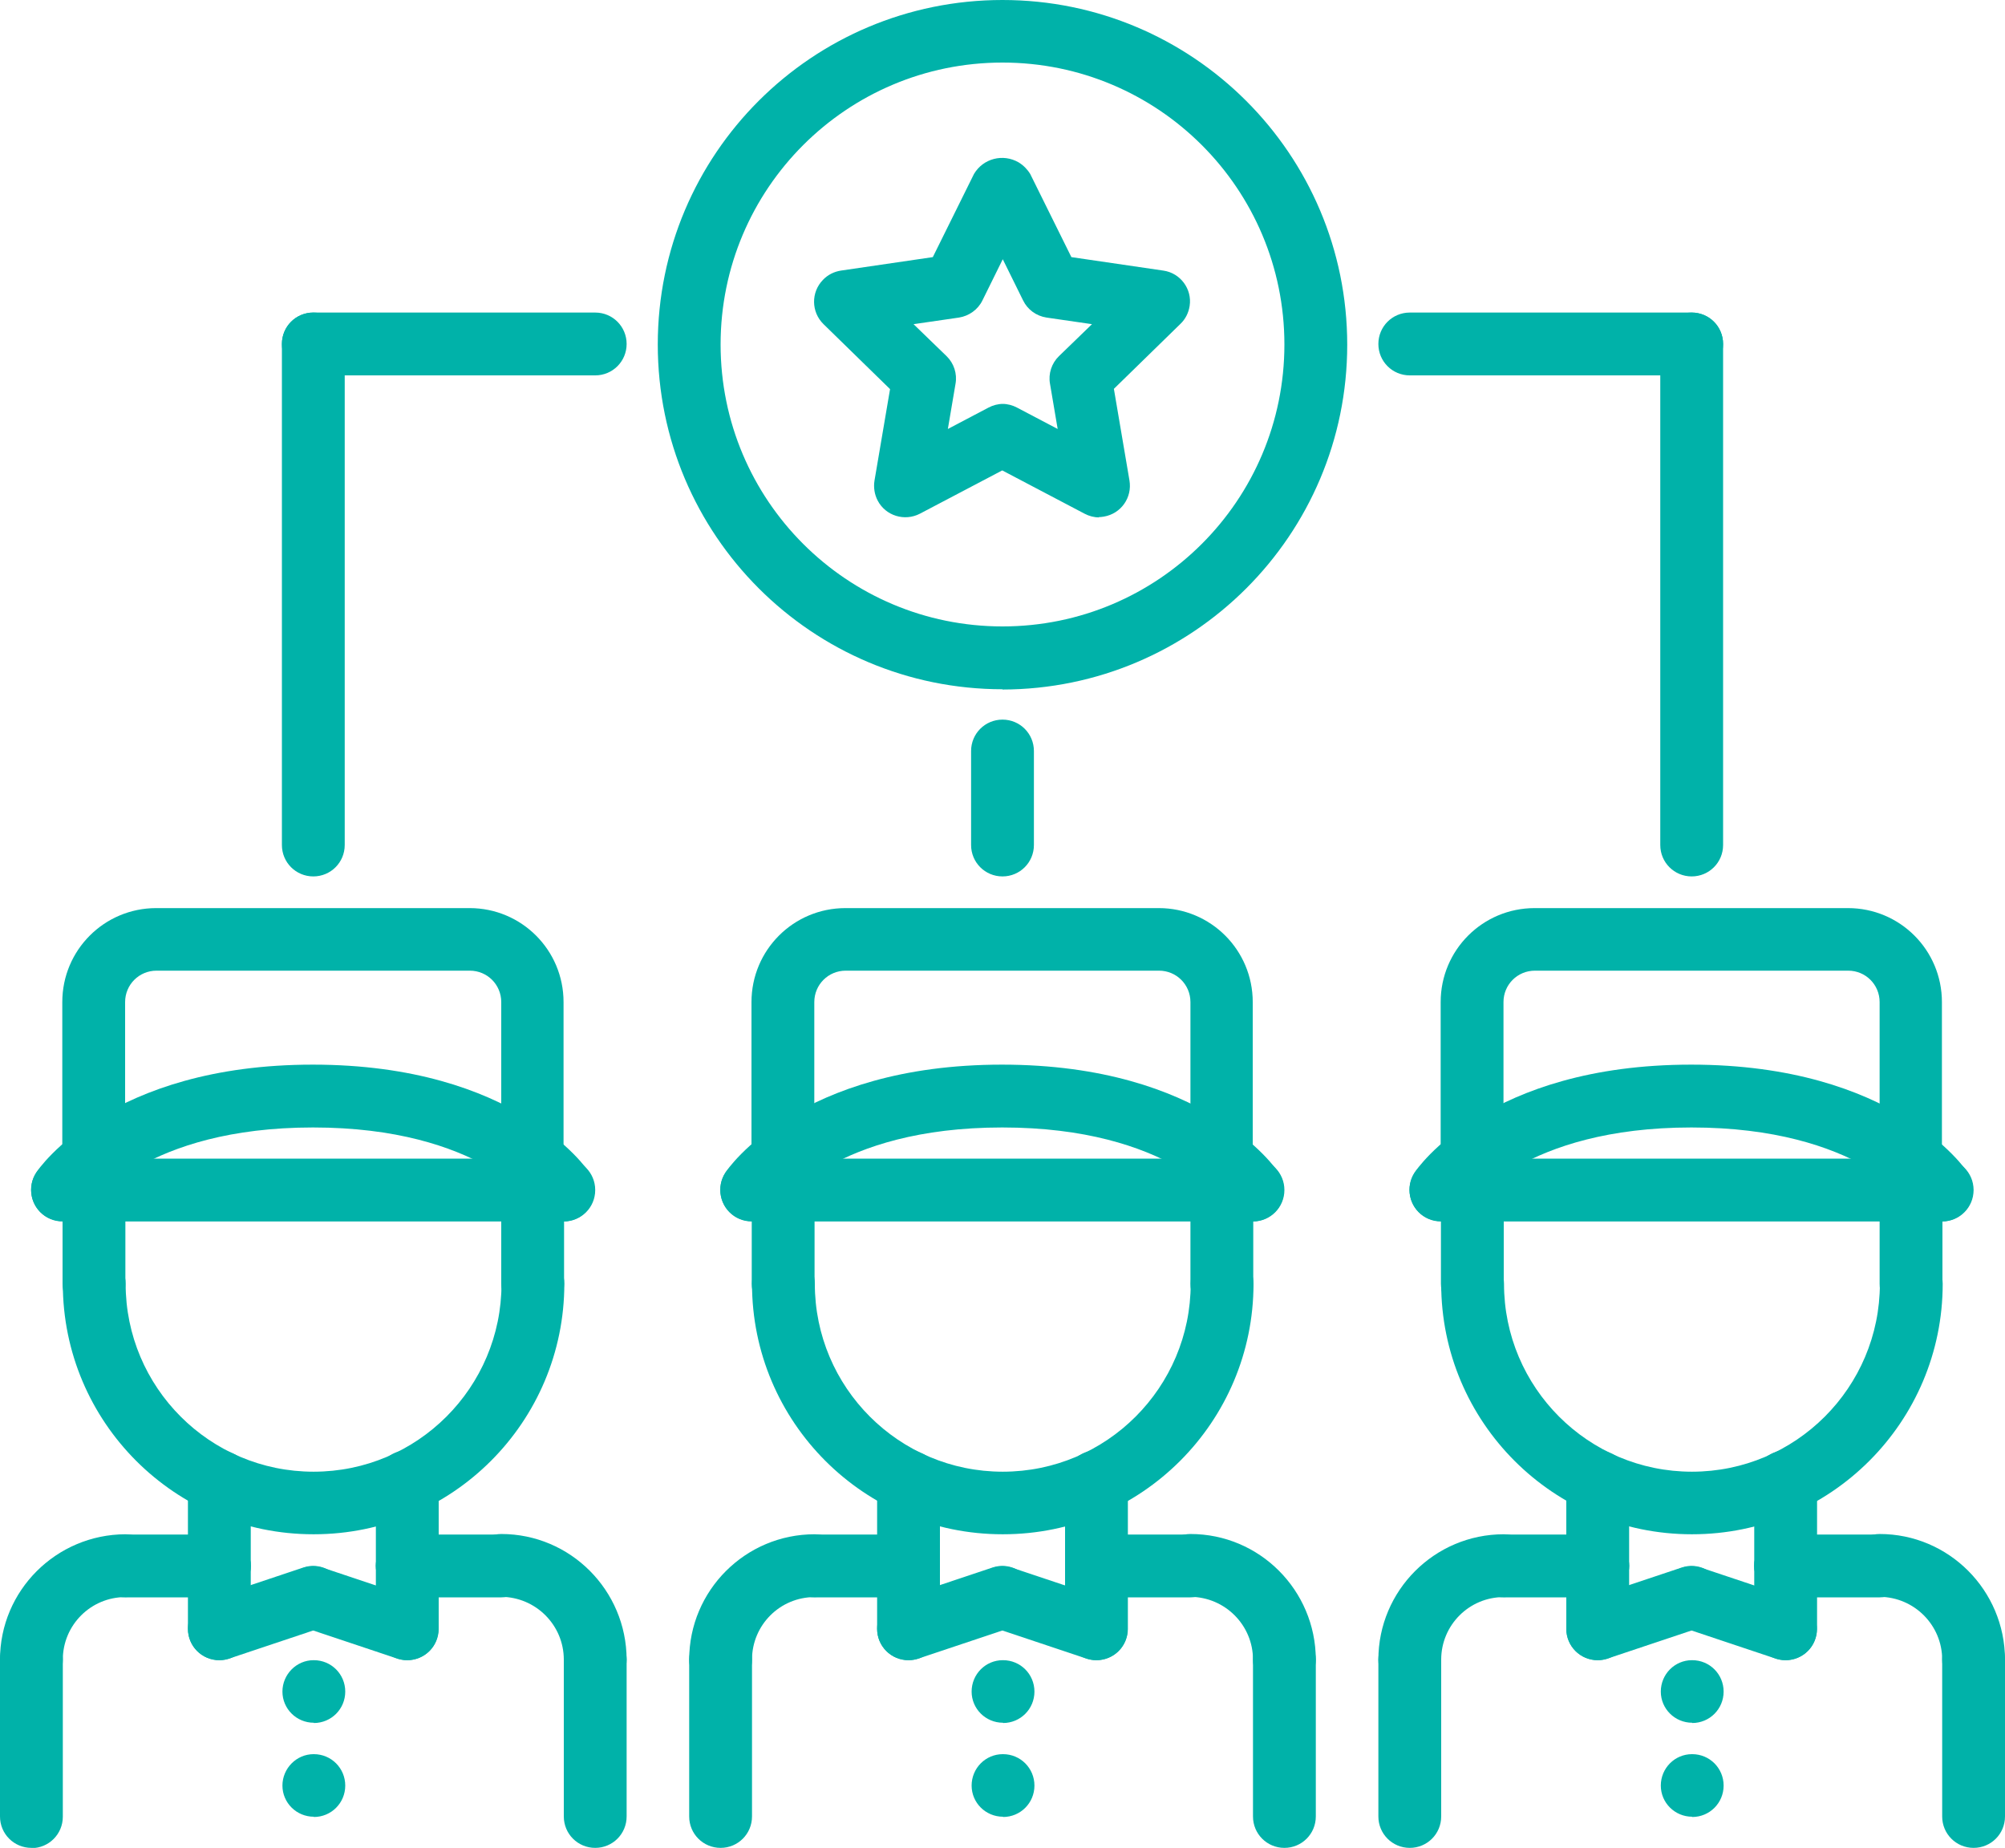
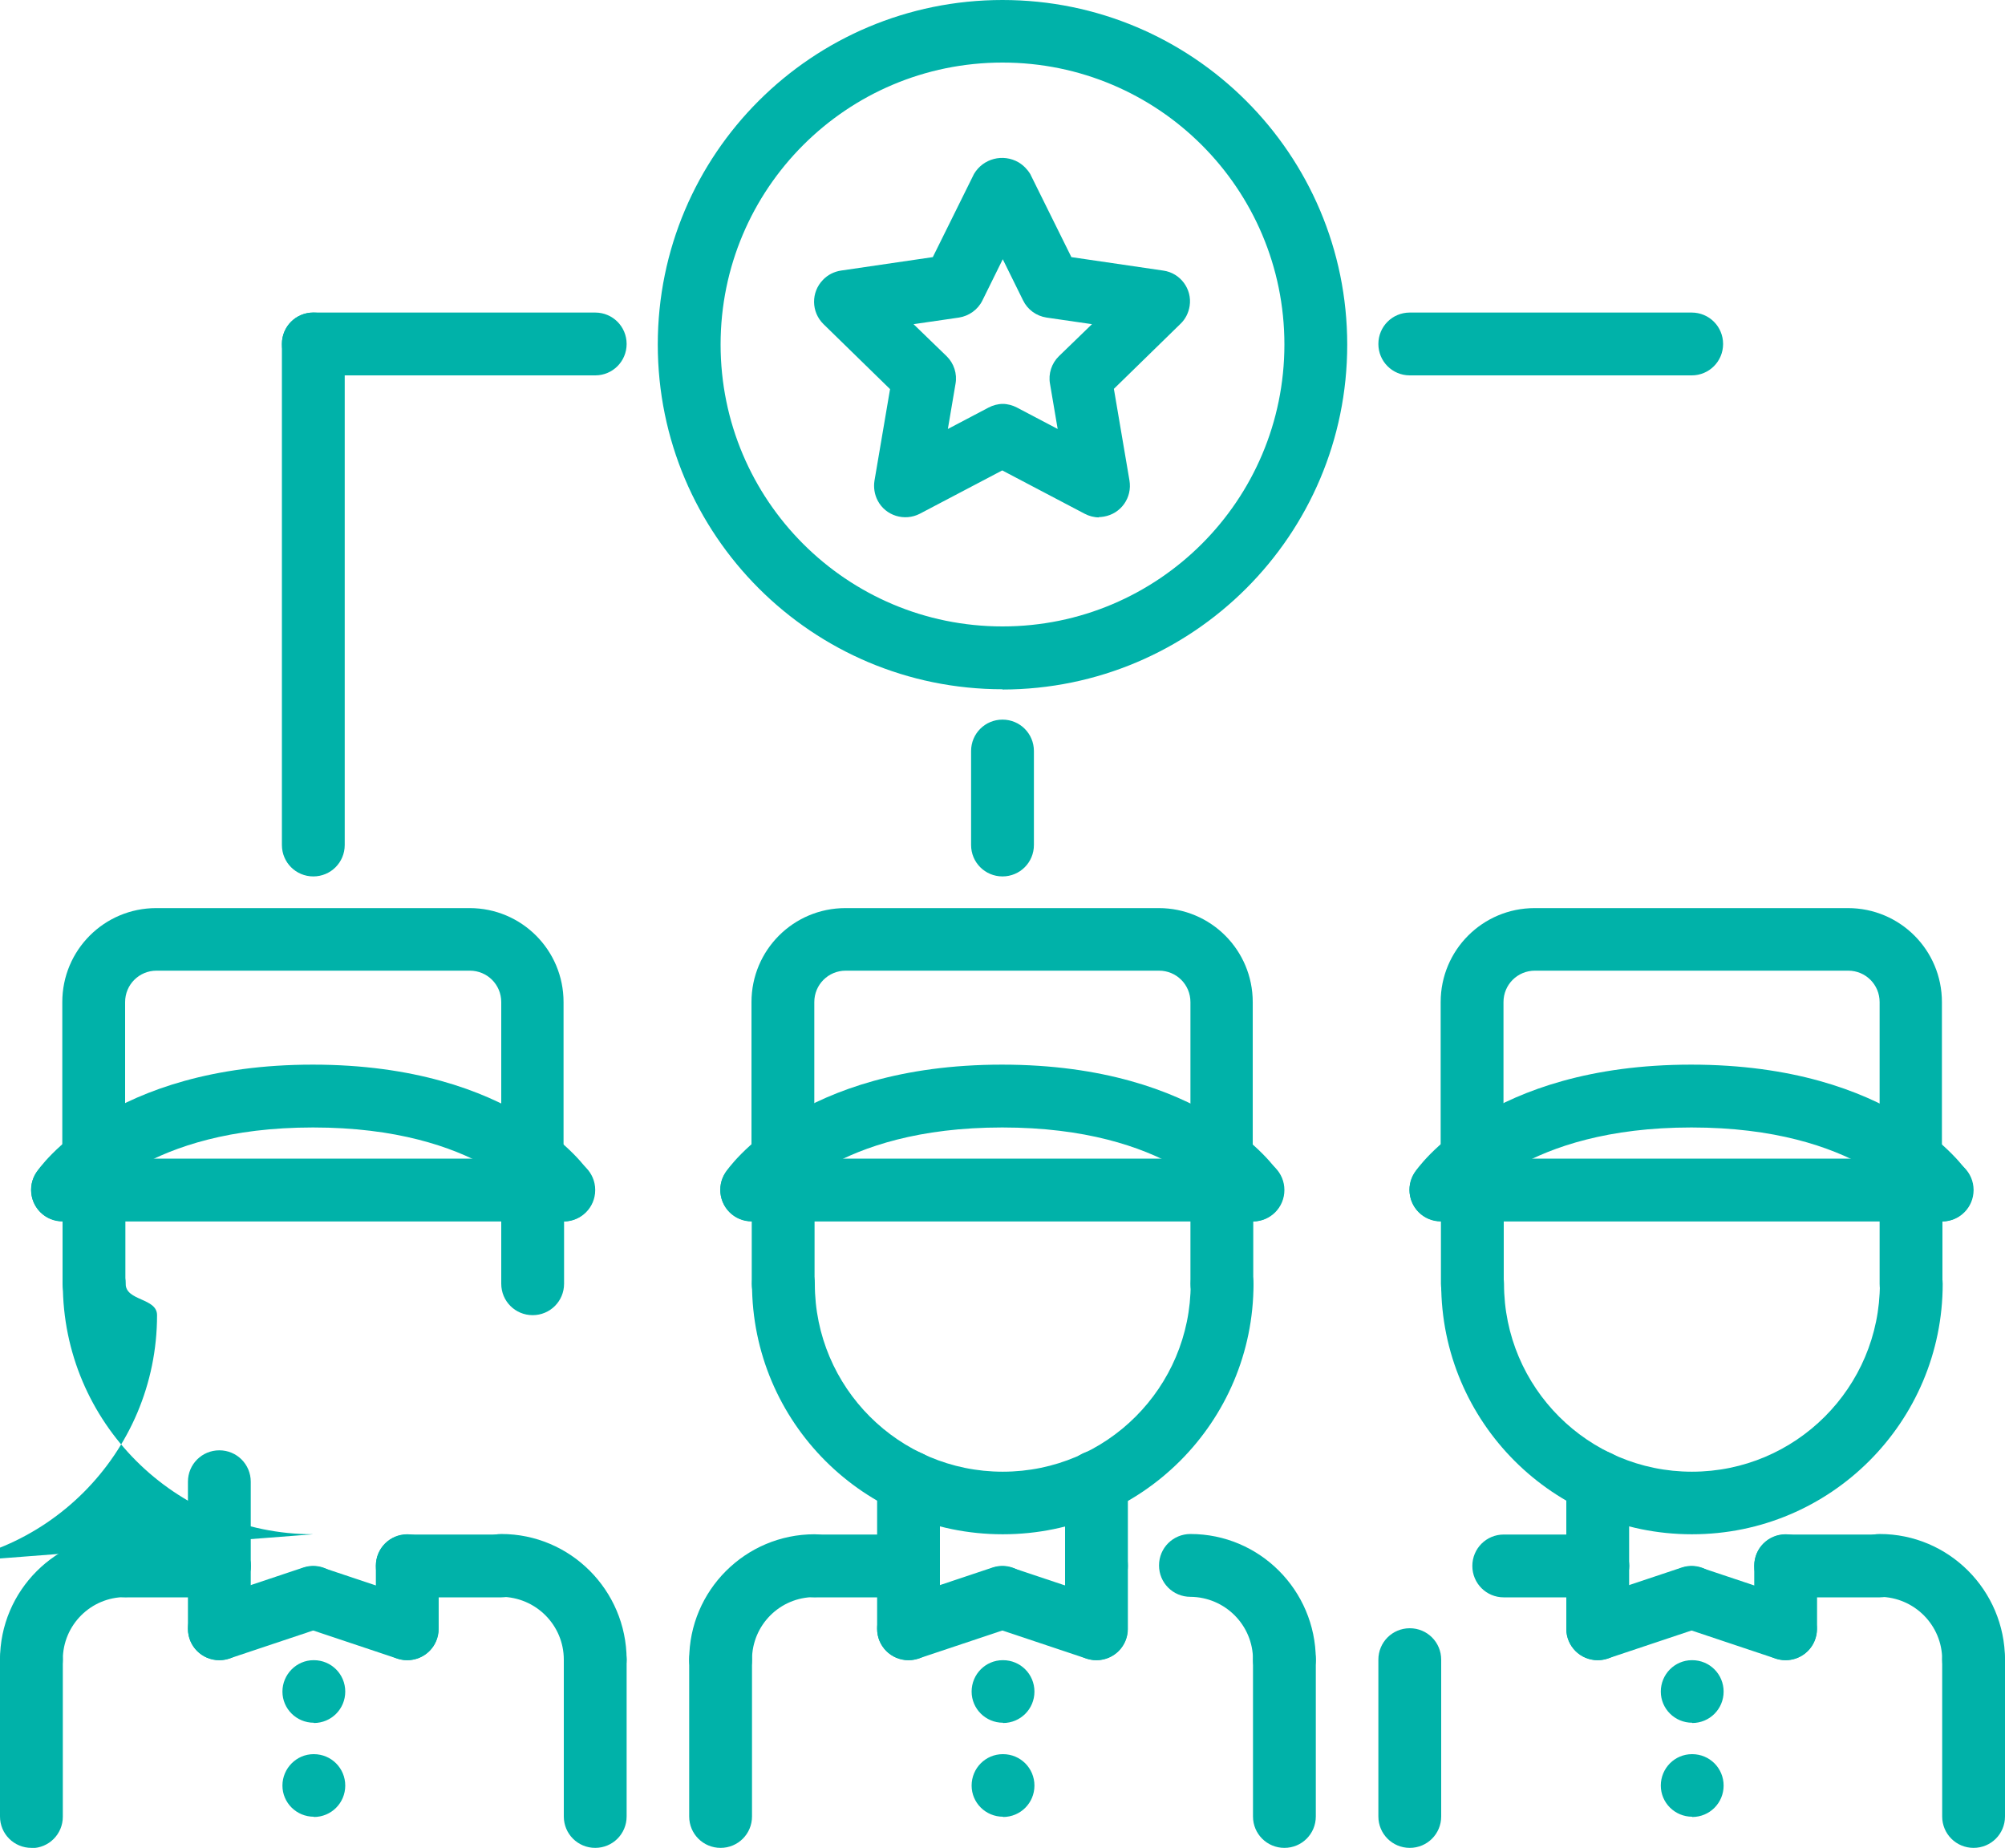
<svg xmlns="http://www.w3.org/2000/svg" id="Layer_2" data-name="Layer 2" viewBox="0 0 75.96 70">
  <defs>
    <style>      .cls-1 {        fill: #00b2a9;        stroke-width: 0px;      }    </style>
  </defs>
  <g id="icons">
    <path class="cls-1" d="M37.98,33.2c-.66,0-1.19-.53-1.19-1.19h0v-3.56c0-.66.53-1.19,1.19-1.19s1.19.53,1.19,1.19v3.56c0,.66-.53,1.19-1.19,1.19h0Z" />
-     <path class="cls-1" d="M64.09,33.2c-.66,0-1.19-.53-1.19-1.19h0V13.03c0-.66.53-1.19,1.19-1.19s1.19.53,1.19,1.19v18.98c0,.66-.53,1.19-1.19,1.19h0Z" />
    <path class="cls-1" d="M64.09,14.22h-10.68c-.66,0-1.19-.53-1.19-1.19s.53-1.19,1.19-1.19h10.68c.66,0,1.19.53,1.19,1.19s-.53,1.19-1.19,1.19Z" />
    <path class="cls-1" d="M11.87,33.2c-.66,0-1.19-.53-1.19-1.19h0V13.03c0-.66.53-1.19,1.19-1.19s1.19.53,1.19,1.19v18.98c0,.66-.53,1.19-1.19,1.19h0Z" />
    <path class="cls-1" d="M22.55,14.22h-10.68c-.66,0-1.19-.53-1.19-1.19s.53-1.19,1.19-1.19h10.68c.66,0,1.19.53,1.19,1.19s-.53,1.19-1.19,1.19Z" />
    <path class="cls-1" d="M37.98,26.11c-7.21,0-13.06-5.84-13.06-13.06S30.77,0,37.98,0s13.06,5.84,13.06,13.06c0,7.21-5.85,13.05-13.06,13.06ZM37.98,2.37c-5.9,0-10.68,4.78-10.68,10.68s4.78,10.68,10.68,10.68,10.68-4.78,10.68-10.68c0-5.9-4.78-10.68-10.68-10.68Z" />
    <path class="cls-1" d="M41.64,19.6c-.19,0-.38-.05-.55-.14l-3.12-1.64-3.12,1.64c-.58.3-1.3.08-1.6-.5-.12-.23-.16-.5-.12-.75l.59-3.47-2.52-2.46c-.47-.46-.48-1.21-.02-1.68.18-.19.42-.31.68-.35l3.48-.51,1.56-3.15c.35-.59,1.1-.78,1.69-.44.18.11.33.26.44.44l1.56,3.15,3.48.51c.65.09,1.1.7,1,1.34-.04.26-.16.5-.35.68l-2.52,2.46.59,3.47c.11.65-.32,1.26-.97,1.37-.07.01-.13.02-.2.02h0ZM37.98,15.3c.19,0,.38.05.55.14l1.54.81-.29-1.71c-.07-.38.06-.78.34-1.05l1.25-1.21-1.72-.25c-.39-.06-.72-.3-.89-.65l-.77-1.56-.77,1.56c-.17.35-.51.59-.89.65l-1.72.25,1.25,1.21c.28.27.41.67.34,1.05l-.29,1.71,1.54-.81c.17-.09.36-.14.55-.14h0Z" />
-     <path class="cls-1" d="M53.41,64.06c-.66,0-1.19-.53-1.19-1.19h0c0-2.62,2.13-4.75,4.75-4.75.66,0,1.19.53,1.19,1.19s-.53,1.19-1.19,1.19c-1.31,0-2.37,1.06-2.37,2.37,0,.66-.53,1.19-1.19,1.19h0Z" />
    <path class="cls-1" d="M60.53,60.51h-3.56c-.66,0-1.19-.53-1.19-1.19s.53-1.19,1.19-1.19h3.56c.66,0,1.19.53,1.19,1.19s-.53,1.19-1.19,1.19Z" />
    <path class="cls-1" d="M53.41,70c-.66,0-1.19-.53-1.19-1.19h0v-5.94c0-.66.53-1.19,1.19-1.19s1.19.53,1.19,1.19v5.94c0,.66-.53,1.19-1.19,1.19h0Z" />
    <path class="cls-1" d="M74.77,64.06c-.66,0-1.19-.53-1.19-1.19h0c0-1.31-1.06-2.37-2.37-2.38-.66,0-1.19-.53-1.19-1.19s.53-1.19,1.19-1.19c2.62,0,4.74,2.13,4.75,4.75,0,.66-.53,1.19-1.19,1.19h0Z" />
    <path class="cls-1" d="M71.21,60.51h-3.56c-.66,0-1.19-.53-1.19-1.19s.53-1.19,1.19-1.19h3.56c.66,0,1.19.53,1.19,1.19s-.53,1.19-1.19,1.19Z" />
    <path class="cls-1" d="M74.77,70c-.66,0-1.19-.53-1.19-1.19h0v-5.94c0-.66.53-1.19,1.19-1.19s1.19.53,1.19,1.19v5.94c0,.66-.53,1.19-1.19,1.19h0Z" />
    <path class="cls-1" d="M60.53,60.51c-.66,0-1.19-.53-1.19-1.19h0v-3.19c0-.66.53-1.19,1.19-1.19s1.19.53,1.19,1.19v3.19c0,.66-.53,1.19-1.19,1.19h0Z" />
-     <path class="cls-1" d="M67.65,60.5c-.66,0-1.19-.53-1.19-1.19h0v-3.18c0-.66.53-1.19,1.19-1.19s1.19.53,1.19,1.19v3.18c0,.66-.53,1.19-1.19,1.19h0Z" />
    <path class="cls-1" d="M72.4,49.82c-.66,0-1.19-.53-1.19-1.19h0v-3.56c0-.66.53-1.19,1.19-1.19s1.19.53,1.19,1.19v3.56c0,.66-.53,1.19-1.19,1.19h0Z" />
    <path class="cls-1" d="M55.78,49.82c-.66,0-1.19-.53-1.19-1.19h0v-3.56c0-.66.53-1.19,1.19-1.19s1.19.53,1.19,1.19v3.56c0,.66-.53,1.19-1.19,1.19h0Z" />
    <path class="cls-1" d="M64.09,58.12c-5.24,0-9.49-4.25-9.49-9.49,0-.66.53-1.19,1.19-1.19s1.19.53,1.19,1.19c0,3.93,3.19,7.12,7.12,7.12s7.12-3.19,7.12-7.12c0-.66.53-1.19,1.19-1.19s1.19.53,1.19,1.19c0,5.24-4.25,9.49-9.49,9.49Z" />
    <path class="cls-1" d="M73.58,46.27h-18.99c-.66,0-1.19-.53-1.19-1.19s.53-1.19,1.19-1.19h18.99c.66,0,1.19.53,1.19,1.19s-.53,1.19-1.19,1.19Z" />
    <path class="cls-1" d="M73.58,46.27c-.4,0-.77-.2-.99-.53-.08-.11-2.2-3.03-8.51-3.03s-8.43,2.92-8.52,3.04c-.37.54-1.11.67-1.65.3-.53-.37-.67-1.09-.32-1.63.11-.17,2.81-4.09,10.48-4.09s10.37,3.92,10.48,4.09c.36.55.22,1.28-.33,1.65-.19.13-.42.2-.66.2Z" />
    <path class="cls-1" d="M72.4,45.09c-.66,0-1.19-.53-1.19-1.19h0v-5.94c0-.66-.53-1.19-1.19-1.19h-11.87c-.66,0-1.19.53-1.19,1.19v5.93c0,.66-.53,1.19-1.19,1.19s-1.19-.53-1.19-1.19v-5.93c0-1.97,1.59-3.56,3.56-3.56h11.87c1.97,0,3.56,1.59,3.56,3.56v5.93c0,.66-.53,1.19-1.19,1.19h0Z" />
    <path class="cls-1" d="M60.53,62.89c-.66,0-1.19-.53-1.19-1.19,0-.51.33-.97.81-1.13l3.56-1.19c.62-.21,1.29.13,1.5.76.2.62-.13,1.29-.75,1.5l-3.56,1.19c-.12.04-.25.06-.38.06h0Z" />
    <path class="cls-1" d="M60.53,62.89c-.66,0-1.19-.53-1.19-1.19h0v-2.39c0-.66.53-1.19,1.19-1.19s1.19.53,1.19,1.19v2.39c0,.66-.53,1.19-1.19,1.19h0Z" />
    <path class="cls-1" d="M67.65,62.89c-.13,0-.25-.02-.38-.06l-3.56-1.19c-.62-.21-.96-.88-.75-1.5.21-.62.88-.95,1.5-.75l3.56,1.19c.62.21.96.88.75,1.5-.16.49-.62.81-1.13.81h0Z" />
    <path class="cls-1" d="M67.65,62.89c-.66,0-1.19-.53-1.19-1.19h0v-2.39c0-.66.53-1.19,1.19-1.19s1.19.53,1.19,1.19v2.39c0,.66-.53,1.19-1.19,1.19h0Z" />
    <path class="cls-1" d="M64.11,65.26c-.66,0-1.19-.53-1.19-1.18,0-.66.53-1.19,1.18-1.19h.01c.66,0,1.19.53,1.19,1.19s-.53,1.19-1.19,1.19Z" />
    <path class="cls-1" d="M64.11,68.82c-.66,0-1.19-.53-1.19-1.18,0-.66.53-1.19,1.18-1.19h.01c.66,0,1.19.53,1.19,1.19s-.53,1.19-1.19,1.19Z" />
    <path class="cls-1" d="M27.3,64.06c-.66,0-1.19-.53-1.19-1.19h0c0-2.62,2.13-4.75,4.75-4.75.66,0,1.19.53,1.19,1.19s-.53,1.19-1.19,1.19c-1.31,0-2.37,1.06-2.37,2.37,0,.66-.53,1.19-1.19,1.19h0Z" />
    <path class="cls-1" d="M34.42,60.51h-3.56c-.66,0-1.19-.53-1.19-1.19s.53-1.19,1.19-1.19h3.56c.66,0,1.19.53,1.19,1.19s-.53,1.19-1.19,1.19Z" />
    <path class="cls-1" d="M27.3,70c-.66,0-1.19-.53-1.19-1.19h0v-5.94c0-.66.53-1.19,1.19-1.19s1.19.53,1.19,1.19v5.94c0,.66-.53,1.19-1.19,1.19h0Z" />
    <path class="cls-1" d="M48.66,64.06c-.66,0-1.19-.53-1.19-1.19h0c0-1.31-1.06-2.37-2.37-2.38-.66,0-1.19-.53-1.19-1.19s.53-1.19,1.19-1.19c2.62,0,4.74,2.13,4.75,4.75,0,.66-.53,1.19-1.19,1.19h0Z" />
-     <path class="cls-1" d="M45.1,60.51h-3.56c-.66,0-1.19-.53-1.19-1.19s.53-1.19,1.19-1.19h3.56c.66,0,1.19.53,1.19,1.19s-.53,1.19-1.19,1.19Z" />
    <path class="cls-1" d="M48.66,70c-.66,0-1.19-.53-1.19-1.19h0v-5.94c0-.66.53-1.19,1.19-1.19s1.19.53,1.19,1.19v5.94c0,.66-.53,1.19-1.19,1.19h0Z" />
    <path class="cls-1" d="M34.42,60.51c-.66,0-1.19-.53-1.19-1.19h0v-3.19c0-.66.53-1.19,1.19-1.19s1.19.53,1.19,1.19v3.19c0,.66-.53,1.19-1.19,1.19h0Z" />
    <path class="cls-1" d="M41.54,60.5c-.66,0-1.19-.53-1.19-1.19h0v-3.18c0-.66.53-1.19,1.19-1.19s1.19.53,1.19,1.19v3.18c0,.66-.53,1.19-1.19,1.19h0Z" />
    <path class="cls-1" d="M46.29,49.82c-.66,0-1.19-.53-1.19-1.19h0v-3.56c0-.66.53-1.19,1.19-1.19s1.19.53,1.19,1.19v3.56c0,.66-.53,1.19-1.19,1.19h0Z" />
    <path class="cls-1" d="M29.67,49.82c-.66,0-1.19-.53-1.19-1.19h0v-3.56c0-.66.53-1.19,1.19-1.19s1.19.53,1.19,1.19v3.56c0,.66-.53,1.19-1.19,1.19h0Z" />
    <path class="cls-1" d="M37.98,58.12c-5.24,0-9.49-4.25-9.49-9.49,0-.66.53-1.19,1.19-1.19s1.19.53,1.19,1.19c0,3.93,3.19,7.12,7.12,7.12s7.12-3.19,7.12-7.12c0-.66.53-1.19,1.19-1.19s1.19.53,1.19,1.19c0,5.24-4.25,9.49-9.49,9.49Z" />
    <path class="cls-1" d="M47.47,46.27h-18.99c-.66,0-1.19-.53-1.19-1.19s.53-1.19,1.19-1.19h18.99c.66,0,1.19.53,1.19,1.19s-.53,1.19-1.19,1.19Z" />
    <path class="cls-1" d="M47.47,46.27c-.4,0-.77-.2-.99-.53-.08-.11-2.2-3.03-8.51-3.03s-8.43,2.92-8.52,3.04c-.37.54-1.11.67-1.65.3-.53-.37-.67-1.09-.32-1.63.11-.17,2.81-4.09,10.48-4.09s10.37,3.92,10.48,4.09c.36.55.22,1.28-.33,1.65-.19.13-.42.2-.66.2Z" />
    <path class="cls-1" d="M46.29,45.09c-.66,0-1.19-.53-1.19-1.19h0v-5.94c0-.66-.53-1.19-1.19-1.19h-11.87c-.66,0-1.19.53-1.19,1.19v5.93c0,.66-.53,1.19-1.19,1.19s-1.19-.53-1.19-1.19v-5.93c0-1.97,1.59-3.56,3.56-3.56h11.87c1.97,0,3.56,1.59,3.56,3.56v5.93c0,.66-.53,1.19-1.19,1.19h0Z" />
    <path class="cls-1" d="M34.42,62.89c-.66,0-1.19-.53-1.19-1.19,0-.51.33-.97.81-1.13l3.56-1.19c.62-.21,1.29.13,1.5.76.2.62-.13,1.29-.75,1.5l-3.56,1.19c-.12.04-.25.06-.38.06h0Z" />
    <path class="cls-1" d="M34.42,62.89c-.66,0-1.19-.53-1.19-1.19h0v-2.39c0-.66.53-1.19,1.19-1.19s1.19.53,1.19,1.19v2.39c0,.66-.53,1.19-1.19,1.19h0Z" />
    <path class="cls-1" d="M41.54,62.89c-.13,0-.25-.02-.38-.06l-3.56-1.19c-.62-.21-.96-.88-.75-1.5.21-.62.88-.95,1.5-.75l3.56,1.19c.62.21.96.88.75,1.5-.16.49-.62.81-1.13.81h0Z" />
    <path class="cls-1" d="M41.54,62.89c-.66,0-1.19-.53-1.19-1.19h0v-2.39c0-.66.53-1.19,1.19-1.19s1.19.53,1.19,1.19v2.39c0,.66-.53,1.19-1.19,1.19h0Z" />
    <path class="cls-1" d="M38,65.26c-.66,0-1.19-.53-1.19-1.18,0-.66.53-1.19,1.18-1.19h.01c.66,0,1.19.53,1.19,1.19s-.53,1.19-1.19,1.19Z" />
    <path class="cls-1" d="M38,68.82c-.66,0-1.19-.53-1.19-1.18,0-.66.53-1.19,1.18-1.19h.01c.66,0,1.19.53,1.19,1.19s-.53,1.19-1.19,1.19Z" />
    <path class="cls-1" d="M1.19,64.06C.53,64.06,0,63.53,0,62.87c0,0,0,0,0,0,0-2.62,2.13-4.74,4.75-4.75.66,0,1.19.53,1.19,1.19s-.53,1.19-1.19,1.19c-1.31,0-2.37,1.06-2.37,2.37,0,.66-.53,1.19-1.19,1.19h0Z" />
    <path class="cls-1" d="M8.31,60.51h-3.56c-.66,0-1.19-.53-1.19-1.19s.53-1.19,1.19-1.19h3.56c.66,0,1.19.53,1.19,1.19s-.53,1.19-1.19,1.19Z" />
    <path class="cls-1" d="M1.19,70C.53,70,0,69.47,0,68.81c0,0,0,0,0,0v-5.94C0,62.22.53,61.69,1.19,61.69s1.19.53,1.19,1.19v5.94c0,.66-.53,1.19-1.19,1.19h0Z" />
    <path class="cls-1" d="M22.55,64.06c-.66,0-1.19-.53-1.19-1.19h0c0-1.31-1.06-2.37-2.37-2.38-.66,0-1.19-.53-1.19-1.19s.53-1.19,1.19-1.19c2.62,0,4.74,2.13,4.75,4.75,0,.66-.53,1.19-1.19,1.19h0Z" />
    <path class="cls-1" d="M18.99,60.51h-3.56c-.66,0-1.19-.53-1.19-1.19s.53-1.19,1.19-1.19h3.56c.66,0,1.19.53,1.19,1.19s-.53,1.19-1.19,1.19Z" />
    <path class="cls-1" d="M22.55,70c-.66,0-1.19-.53-1.19-1.19h0v-5.94c0-.66.53-1.19,1.19-1.19s1.19.53,1.19,1.19v5.94c0,.66-.53,1.19-1.19,1.19h0Z" />
    <path class="cls-1" d="M8.31,60.51c-.66,0-1.19-.53-1.19-1.19h0v-3.19c0-.66.53-1.19,1.19-1.19s1.19.53,1.19,1.19v3.19c0,.66-.53,1.19-1.19,1.19h0Z" />
-     <path class="cls-1" d="M15.43,60.5c-.66,0-1.19-.53-1.19-1.19h0v-3.18c0-.66.53-1.19,1.19-1.19s1.19.53,1.19,1.19v3.18c0,.66-.53,1.19-1.19,1.19h0Z" />
    <path class="cls-1" d="M20.18,49.82c-.66,0-1.19-.53-1.19-1.19h0v-3.56c0-.66.53-1.19,1.19-1.19s1.19.53,1.19,1.19v3.56c0,.66-.53,1.19-1.19,1.19h0Z" />
    <path class="cls-1" d="M3.56,49.82c-.66,0-1.19-.53-1.19-1.19,0,0,0,0,0,0v-3.56c0-.66.53-1.19,1.19-1.19s1.19.53,1.19,1.19v3.56c0,.66-.53,1.19-1.19,1.19h0Z" />
-     <path class="cls-1" d="M11.87,58.12c-5.24,0-9.49-4.25-9.49-9.49,0-.66.53-1.19,1.19-1.19s1.19.53,1.19,1.19c0,3.93,3.19,7.12,7.12,7.12,3.93,0,7.12-3.19,7.12-7.12,0-.66.53-1.19,1.19-1.19s1.19.53,1.19,1.19c0,5.24-4.25,9.49-9.49,9.49Z" />
+     <path class="cls-1" d="M11.87,58.12c-5.24,0-9.49-4.25-9.49-9.49,0-.66.53-1.19,1.19-1.19s1.19.53,1.19,1.19s1.19.53,1.19,1.19c0,5.24-4.25,9.49-9.49,9.49Z" />
    <path class="cls-1" d="M21.36,46.27H2.37c-.66,0-1.19-.53-1.19-1.19s.53-1.19,1.19-1.19h18.99c.66,0,1.19.53,1.19,1.19s-.53,1.19-1.19,1.19Z" />
    <path class="cls-1" d="M21.36,46.27c-.4,0-.77-.2-.99-.53-.08-.11-2.2-3.03-8.51-3.03s-8.43,2.92-8.52,3.04c-.37.54-1.11.67-1.65.3-.53-.37-.67-1.09-.32-1.63.11-.17,2.81-4.09,10.48-4.09s10.37,3.92,10.48,4.09c.36.55.22,1.28-.33,1.65-.19.13-.42.2-.66.2Z" />
    <path class="cls-1" d="M20.18,45.09c-.66,0-1.19-.53-1.19-1.19h0v-5.94c0-.66-.53-1.19-1.19-1.19H5.93c-.66,0-1.19.53-1.19,1.19v5.93c0,.66-.53,1.19-1.19,1.19s-1.19-.53-1.19-1.19v-5.93c0-1.97,1.59-3.56,3.56-3.56h11.87c1.97,0,3.56,1.59,3.56,3.56v5.93c0,.66-.53,1.19-1.19,1.19h0Z" />
    <path class="cls-1" d="M8.31,62.89c-.66,0-1.19-.53-1.19-1.19,0-.51.33-.97.81-1.13l3.56-1.19c.62-.21,1.29.13,1.5.76.2.62-.13,1.29-.75,1.5l-3.56,1.19c-.12.04-.25.06-.38.06h0Z" />
    <path class="cls-1" d="M8.31,62.89c-.66,0-1.19-.53-1.19-1.19h0v-2.39c0-.66.53-1.19,1.19-1.19s1.19.53,1.19,1.19v2.39c0,.66-.53,1.19-1.19,1.19h0Z" />
    <path class="cls-1" d="M15.43,62.89c-.13,0-.25-.02-.38-.06l-3.56-1.19c-.62-.21-.96-.88-.75-1.5.21-.62.88-.95,1.5-.75l3.56,1.19c.62.21.96.88.75,1.5-.16.49-.62.81-1.13.81h0Z" />
    <path class="cls-1" d="M15.43,62.89c-.66,0-1.19-.53-1.19-1.19h0v-2.39c0-.66.53-1.19,1.19-1.19s1.19.53,1.19,1.19v2.39c0,.66-.53,1.19-1.19,1.19h0Z" />
    <path class="cls-1" d="M11.89,65.26c-.66,0-1.19-.53-1.19-1.18s.53-1.19,1.18-1.19h.01c.66,0,1.19.53,1.19,1.19s-.53,1.19-1.19,1.19Z" />
    <path class="cls-1" d="M11.89,68.82c-.66,0-1.19-.53-1.19-1.18s.53-1.19,1.18-1.19h.01c.66,0,1.19.53,1.19,1.19s-.53,1.19-1.19,1.19Z" />
  </g>
</svg>